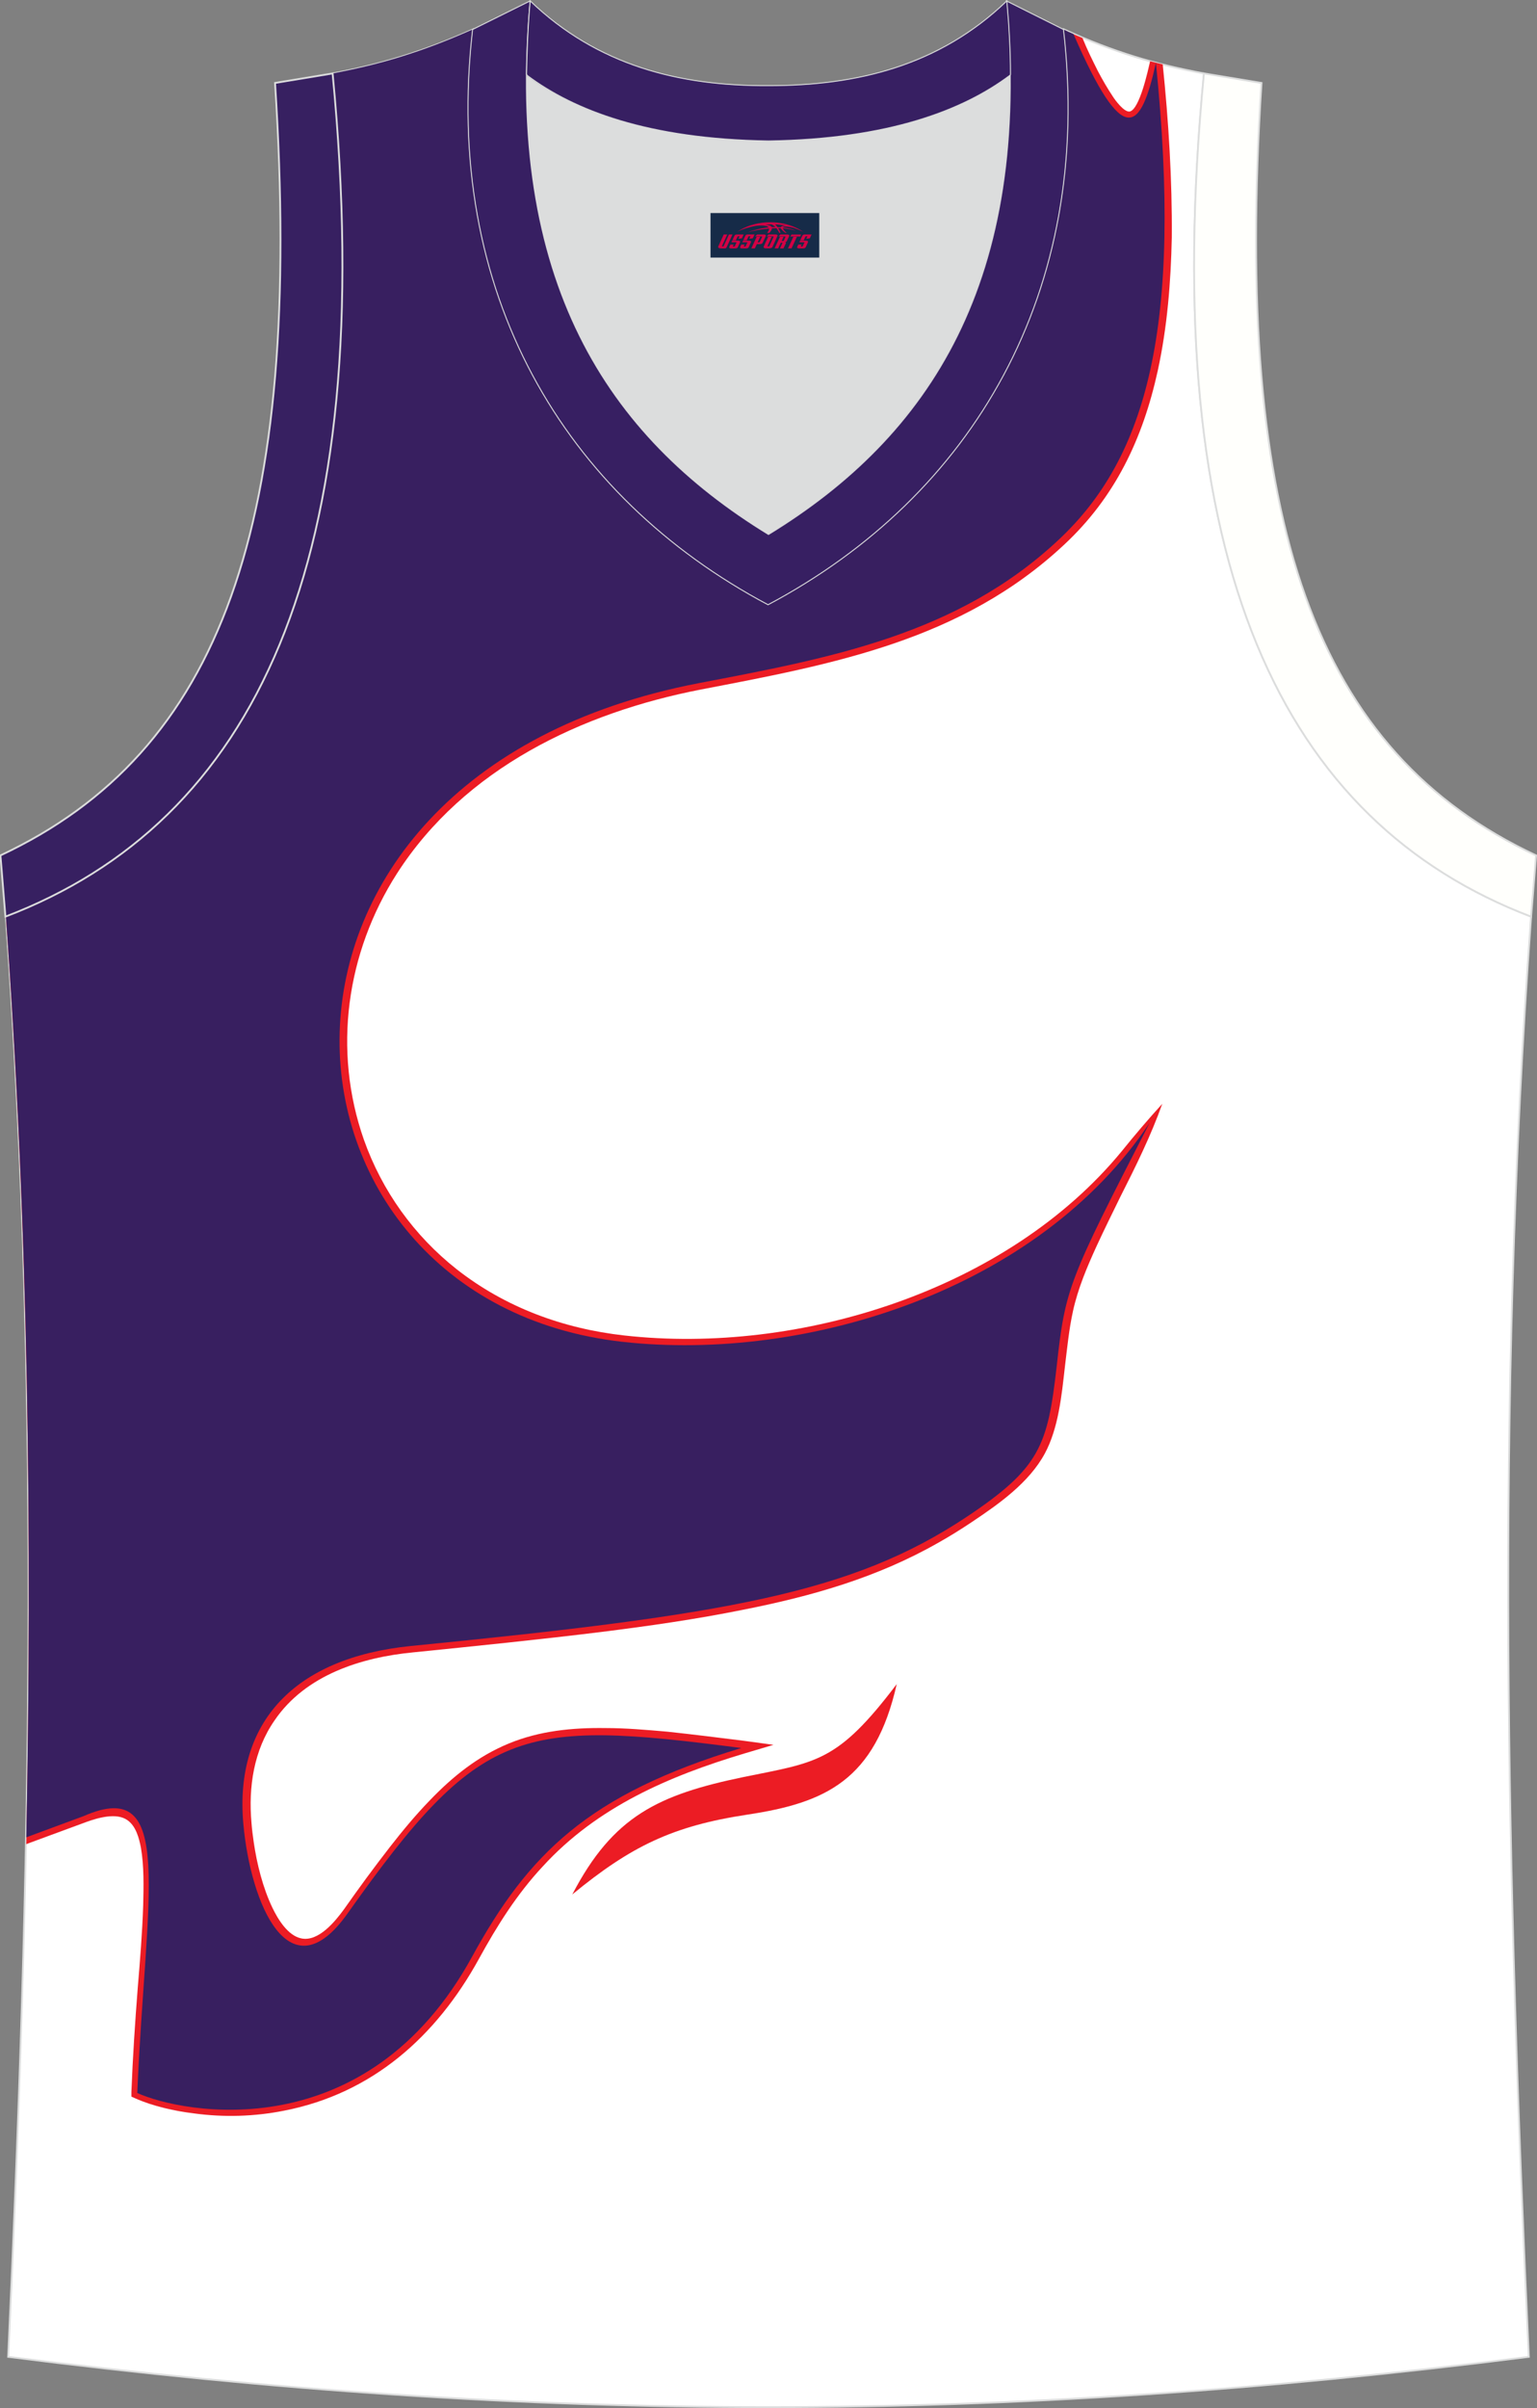
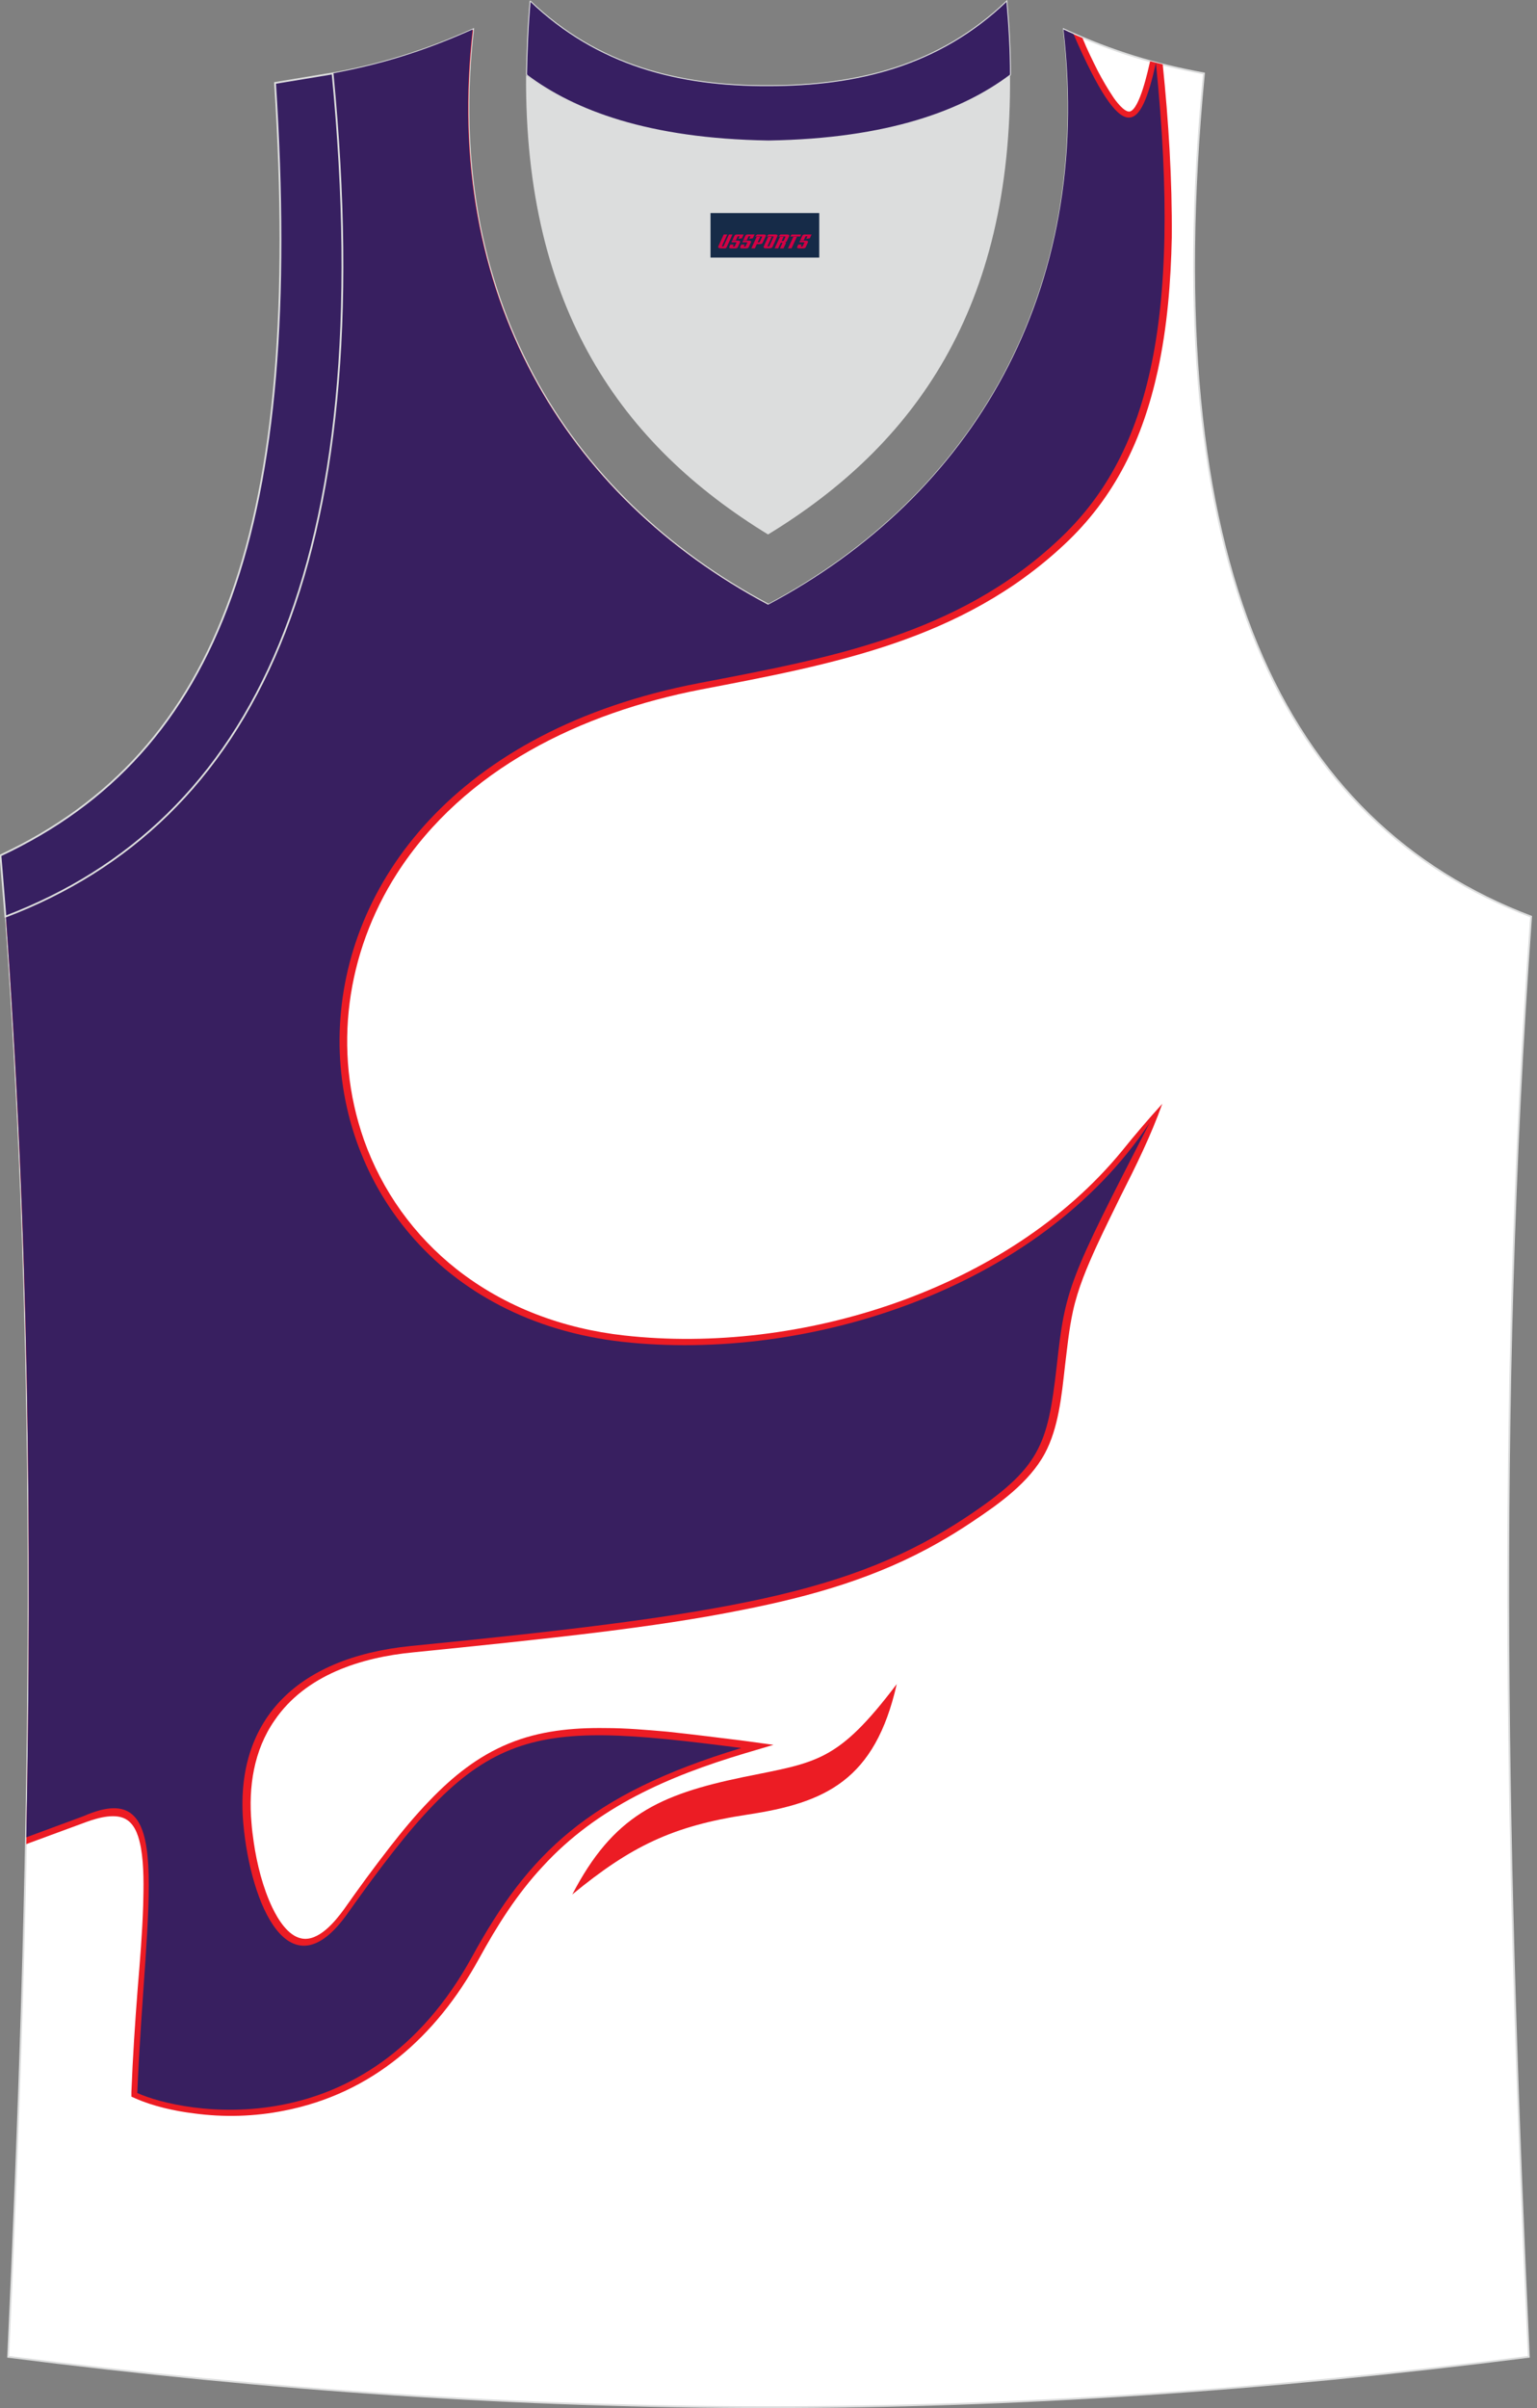
<svg xmlns="http://www.w3.org/2000/svg" version="1.1" id="图层_1" x="0px" y="0px" width="339.2px" height="531.2px" viewBox="0 0 339.2 531.2" enable-background="new 0 0 339.2 531.2" xml:space="preserve">
  <rect x="0" y="0" width="339.2" height="531.2" fill="#808080" stroke="none" />
  <g>
    <path fill="#FFFFFF" stroke="#DCDDDD" stroke-width="0.4" stroke-miterlimit="22.926" d="M337.4,519.9   c-4.8-104-7.4-208.9,0.5-317.7l0,0c-54.6-20.8-82.7-77.3-72.2-186l0,0c-10.7-2-19.7-4.6-30.9-9.7c6.7,58-20.2,103-65.2,126.9   c-45-23.9-71.9-68.9-65.2-126.9c-11.2,5-20.3,7.7-30.9,9.7l0,0C84,124.9,55.8,181.4,1.3,202.2l0,0C9.1,311,6.6,415.8,1.8,519.9   C118.1,534.7,221,534.7,337.4,519.9z" />
    <path fill="#EC1C24" d="M256.6,14.2c-0.9-0.2-1.9-0.5-2.8-0.7v0.1c-0.4,1.7-2.3,10.6-4.5,11c-1.2,0.2-3.2-2.5-3.7-3.3   c-1.2-1.8-2.3-3.7-3.3-5.6c-1.2-2.4-2.4-4.8-3.4-7.3c-1.3-0.6-2.7-1.1-4.1-1.8c6.7,58-20.2,103-65.2,126.9   c-45-23.9-71.9-68.9-65.2-126.9c-11.2,5-20.3,7.7-30.9,9.7l0,0C84,124.9,55.8,181.4,1.3,202.2l0,0c5,69.5,5.8,137.5,4.5,204.6   l13.3-4.9c2.5-0.9,6.6-2.1,9-0.4c1.9,1.3,2.6,4,3,6.1c0.7,4,0.6,8.6,0.5,12.7c-0.2,6.1-0.7,12.2-1.2,18.2c-0.6,7.7-1.1,15.3-1.4,23   v1l0.9,0.4c3.8,1.7,8.7,2.8,12.9,3.3c6.6,0.9,13.4,0.7,19.9-0.6c19.5-3.8,33.6-16.4,43-33.5c4-7.3,8.4-14.3,14.1-20.4   c12-13.1,27.8-19.9,44.5-24.9l6.4-1.9l-6.6-0.9c-5.6-0.7-11.2-1.4-16.8-2c-4.6-0.4-9.1-0.8-13.7-0.8c-7.3-0.1-14.5,0.6-21.3,3.4   s-12.3,7.2-17.4,12.5c-3.2,3.3-6.1,6.8-8.9,10.4c-3.5,4.5-6.8,9-10.1,13.7c-1.9,2.6-5.6,7.2-9.4,6.4c-3-0.6-5.2-4.3-6.4-6.8   c-2.1-4.4-3.4-9.6-4.1-14.4c-0.2-1.4-0.4-2.9-0.5-4.3c-0.7-7.9,0.5-16,5.1-22.6c6.8-10,19.1-13.9,30.6-15   c13.8-1.4,27.7-2.8,41.5-4.5c10.4-1.3,20.9-2.8,31.3-4.9c15.2-3,29.6-7.1,43.1-14.8c2.5-1.4,4.9-2.9,7.3-4.5   c6-4,12.7-8.7,16.2-15.2c3-5.6,3.7-12.8,4.4-19c0.5-4.1,0.9-8.3,1.8-12.4c1.1-5,3.1-9.7,5.2-14.3c1.7-3.7,3.5-7.3,5.3-11   c3.4-6.7,6.7-13.4,9.2-20.4c-3.1,3.4-6,6.8-8.9,10.4c-25.3,30.8-71.3,45-109.8,40.7c-13.5-1.5-26.3-6.2-37-14.6   c-9.4-7.4-16.5-17.3-20.5-28.6c-6.9-19.7-3.9-41.2,7.3-58.7c14.9-23.2,40.8-35.5,67.1-40.6c29.2-5.6,57.5-10.8,80.1-31.9   c11.3-10.5,17.4-23.4,20.7-38.4c2.1-9.6,2.9-19.6,3.1-29.4C258.7,39.6,257.9,26.8,256.6,14.2z" />
    <path fill="#381F60" d="M236.9,7.5c-0.7-0.3-1.4-0.6-2.2-1c6.7,58-20.2,103-65.2,126.9c-45-23.9-71.9-68.9-65.2-126.9   c-11.2,5-20.3,7.7-30.9,9.7l0,0C84,124.9,55.8,181.4,1.3,202.2l0,0c5,69,5.8,136.5,4.5,203.1l12.7-4.7   c20.4-8.9,13.6,17.6,11.8,61.1c9.9,4.5,50.6,12.5,73.9-30.1c12.4-22.6,25.6-35.8,59.4-46c-49.1-6.4-57.6-4.8-86.9,36.5   c-12.8,18.1-21.4-2-23-19.8c-2-22.4,11.3-36.6,36.9-39.2c70-6.9,97.4-11.7,122.6-28.4c16.4-10.9,18-15.8,20-33.3   c1.9-17.2,2.5-18.7,20.5-53.7c-24.5,36.8-75.6,52.8-116.3,48.3c-81.4-9.1-90.7-124.6,16.8-145.3c28.7-5.5,57-10.6,79.4-31.6   c19.5-18.2,27.4-47,21.5-105.2C251.7,29,248,33,236.9,7.5z" />
    <path fill="#DCDDDD" d="M169.6,31.1c26.5-0.4,42.9-6.7,53.3-14.5c0-0.1,0-0.1,0-0.2c0.5,51.7-21.1,81.8-53.4,101.5   c-32.2-19.7-53.8-49.8-53.4-101.5c0,0.1,0,0.1,0,0.2C126.6,24.4,143.1,30.7,169.6,31.1z" />
    <path fill="#372061" stroke="#DCDDDD" stroke-width="0.4" stroke-miterlimit="22.926" d="M1.2,202.2c54.6-20.8,82.7-77.3,72.2-186   l-12.7,2.1C67,116,48.7,165.9,0.1,188.7L1.2,202.2z" />
-     <path fill="#371F62" stroke="#DCDDDD" stroke-width="0.216" stroke-miterlimit="22.926" d="M117,0.2c-5.5,61.8,17.1,96,52.6,117.7   C205.1,96.2,227.7,62,222.1,0.2l12.6,6.3c6.7,58-20.2,103-65.2,126.9c-45-23.9-71.9-68.9-65.2-126.9L117,0.2z" />
-     <path fill="#FFFFFC" stroke="#DCDDDD" stroke-width="0.4" stroke-miterlimit="22.926" d="M337.9,202.2   c-54.6-20.8-82.7-77.3-72.2-186l12.7,2.1c-6.3,97.7,12,147.6,60.6,170.4L337.9,202.2L337.9,202.2z" />
    <path fill="#EC1C24" d="M126.3,417.9c12.9-10.6,22.1-15.1,38.6-17.6c17.3-2.6,28.2-7.6,33-28.8c-13.1,17.3-17.6,17.2-33.8,20.5   C145.3,395.9,135.3,400.6,126.3,417.9z" />
-     <path fill="#371F62" stroke="#DCDDDD" stroke-width="0.216" stroke-miterlimit="22.926" d="M117,0.2c14.9,14.3,33,18.8,52.6,18.7   c19.6,0,37.7-4.4,52.6-18.7c0.5,5.6,0.8,11,0.8,16.2c0,0.1,0,0.1-0.1,0.2c-10.4,7.8-26.9,14.1-53.3,14.5   c-26.5-0.4-42.9-6.7-53.3-14.5c0-0.1,0-0.1-0.1-0.2C116.3,11.3,116.5,5.9,117,0.2z" />
+     <path fill="#371F62" stroke="#DCDDDD" stroke-width="0.216" stroke-miterlimit="22.926" d="M117,0.2c14.9,14.3,33,18.8,52.6,18.7   c19.6,0,37.7-4.4,52.6-18.7c0.5,5.6,0.8,11,0.8,16.2c0,0.1,0,0.1-0.1,0.2c-10.4,7.8-26.9,14.1-53.3,14.5   c-26.5-0.4-42.9-6.7-53.3-14.5c0-0.1,0-0.1-0.1-0.2C116.3,11.3,116.5,5.9,117,0.2" />
  </g>
  <g id="tag_logo">
    <rect y="47" fill="#162B48" width="24" height="9.818" x="156.8" />
    <g>
-       <path fill="#D30044" d="M172.76,50.19l0.005-0.011c0.131-0.311,1.085-0.262,2.351,0.071c0.715,0.24,1.44,0.54,2.193,0.9    c-0.218-0.147-0.447-0.289-0.682-0.42l0.011,0.005l-0.011-0.005c-1.478-0.845-3.218-1.418-5.1-1.62    c-1.282-0.115-1.658-0.082-2.411-0.055c-2.449,0.142-4.68,0.905-6.458,2.095c1.26-0.638,2.722-1.075,4.195-1.336    c1.467-0.18,2.476-0.033,2.771,0.344c-1.691,0.175-3.469,0.633-4.555,1.075c1.156-0.338,2.967-0.665,4.647-0.813    c0.016,0.251-0.115,0.567-0.415,0.96h0.475c0.376-0.382,0.584-0.725,0.595-1.004c0.333-0.022,0.66-0.033,0.971-0.033    C171.59,50.63,171.8,50.98,172,51.37h0.262c-0.125-0.344-0.295-0.687-0.518-1.036c0.207,0,0.393,0.005,0.567,0.011    c0.104,0.267,0.496,0.66,1.058,1.025h0.245c-0.442-0.365-0.753-0.753-0.835-1.004c1.047,0.065,1.696,0.224,2.885,0.513    C174.58,50.45,173.84,50.28,172.76,50.19z M170.32,50.1c-0.164-0.295-0.655-0.485-1.402-0.551    c0.464-0.033,0.922-0.055,1.364-0.055c0.311,0.147,0.589,0.344,0.84,0.589C170.86,50.08,170.59,50.09,170.32,50.1z M172.3,50.15c-0.224-0.016-0.458-0.027-0.715-0.044c-0.147-0.202-0.311-0.398-0.502-0.6c0.082,0,0.164,0.005,0.24,0.011    c0.72,0.033,1.429,0.125,2.138,0.273C172.79,49.75,172.41,49.91,172.3,50.15z" />
      <path fill="#D30044" d="M159.72,51.73L158.55,54.28C158.37,54.65,158.64,54.79,159.12,54.79l0.873,0.005    c0.115,0,0.251-0.049,0.327-0.175l1.342-2.891H160.88L159.66,54.36H159.49c-0.147,0-0.185-0.033-0.147-0.125l1.156-2.504H159.72L159.72,51.73z M161.58,53.08h1.271c0.36,0,0.584,0.125,0.442,0.425L162.82,54.54C162.72,54.76,162.45,54.79,162.22,54.79H161.3c-0.267,0-0.442-0.136-0.349-0.333l0.235-0.513h0.742L161.75,54.32C161.73,54.37,161.77,54.38,161.83,54.38h0.18    c0.082,0,0.125-0.016,0.147-0.071l0.376-0.813c0.011-0.022,0.011-0.044-0.055-0.044H161.41L161.58,53.08L161.58,53.08z M162.4,53.01h-0.78l0.475-1.025c0.098-0.218,0.338-0.256,0.578-0.256H164.12L163.73,52.57L162.95,52.69l0.262-0.562H162.92c-0.082,0-0.12,0.016-0.147,0.071L162.4,53.01L162.4,53.01z M163.99,53.08L163.82,53.45h1.069c0.06,0,0.06,0.016,0.049,0.044    L164.56,54.31C164.54,54.36,164.5,54.38,164.42,54.38H164.24c-0.055,0-0.104-0.011-0.082-0.06l0.175-0.376H163.59L163.36,54.46C163.26,54.65,163.44,54.79,163.71,54.79h0.916c0.24,0,0.502-0.033,0.605-0.251l0.475-1.031c0.142-0.3-0.082-0.425-0.442-0.425H163.99L163.99,53.08z M164.8,53.01l0.371-0.818c0.022-0.055,0.06-0.071,0.147-0.071h0.295L165.35,52.68l0.791-0.115l0.387-0.845H165.08c-0.24,0-0.48,0.038-0.578,0.256L164.03,53.01L164.8,53.01L164.8,53.01z M167.2,53.47h0.278c0.087,0,0.153-0.022,0.202-0.115    l0.496-1.075c0.033-0.076-0.011-0.12-0.125-0.12H166.65l0.431-0.431h1.522c0.355,0,0.485,0.153,0.393,0.355l-0.676,1.445    c-0.06,0.125-0.175,0.333-0.644,0.327l-0.649-0.005L166.59,54.79H165.81l1.178-2.558h0.785L167.2,53.47L167.2,53.47z     M169.79,54.28c-0.022,0.049-0.06,0.076-0.142,0.076h-0.191c-0.082,0-0.109-0.027-0.082-0.076l0.944-2.051h-0.785l-0.987,2.138    c-0.125,0.273,0.115,0.415,0.453,0.415h0.72c0.327,0,0.649-0.071,0.769-0.322l1.085-2.384c0.093-0.202-0.06-0.355-0.415-0.355    h-1.533l-0.431,0.431h1.38c0.115,0,0.164,0.033,0.131,0.104L169.79,54.28L169.79,54.28z M172.51,53.15h0.278    c0.087,0,0.158-0.022,0.202-0.115l0.344-0.753c0.033-0.076-0.011-0.12-0.125-0.12h-1.402l0.425-0.431h1.527    c0.355,0,0.485,0.153,0.393,0.355l-0.529,1.124c-0.044,0.093-0.147,0.18-0.393,0.18c0.224,0.011,0.256,0.158,0.175,0.327    l-0.496,1.075h-0.785l0.54-1.167c0.022-0.055-0.005-0.087-0.104-0.087h-0.235L171.74,54.79h-0.785l1.178-2.558h0.785L172.51,53.15L172.51,53.15z M175.08,52.24L173.9,54.79h0.785l1.184-2.558H175.08L175.08,52.24z M176.59,52.17l0.202-0.431h-2.1l-0.295,0.431    H176.59L176.59,52.17z M176.57,53.08h1.271c0.36,0,0.584,0.125,0.442,0.425l-0.475,1.031c-0.104,0.218-0.371,0.251-0.605,0.251    h-0.916c-0.267,0-0.442-0.136-0.349-0.333l0.235-0.513h0.742L176.74,54.32c-0.022,0.049,0.022,0.06,0.082,0.06h0.18    c0.082,0,0.125-0.016,0.147-0.071l0.376-0.813c0.011-0.022,0.011-0.044-0.049-0.044h-1.069L176.57,53.08L176.57,53.08z     M177.38,53.01H176.6l0.475-1.025c0.098-0.218,0.338-0.256,0.578-0.256h1.451l-0.387,0.845l-0.791,0.115l0.262-0.562h-0.295    c-0.082,0-0.12,0.016-0.147,0.071L177.38,53.01z" />
    </g>
  </g>
</svg>